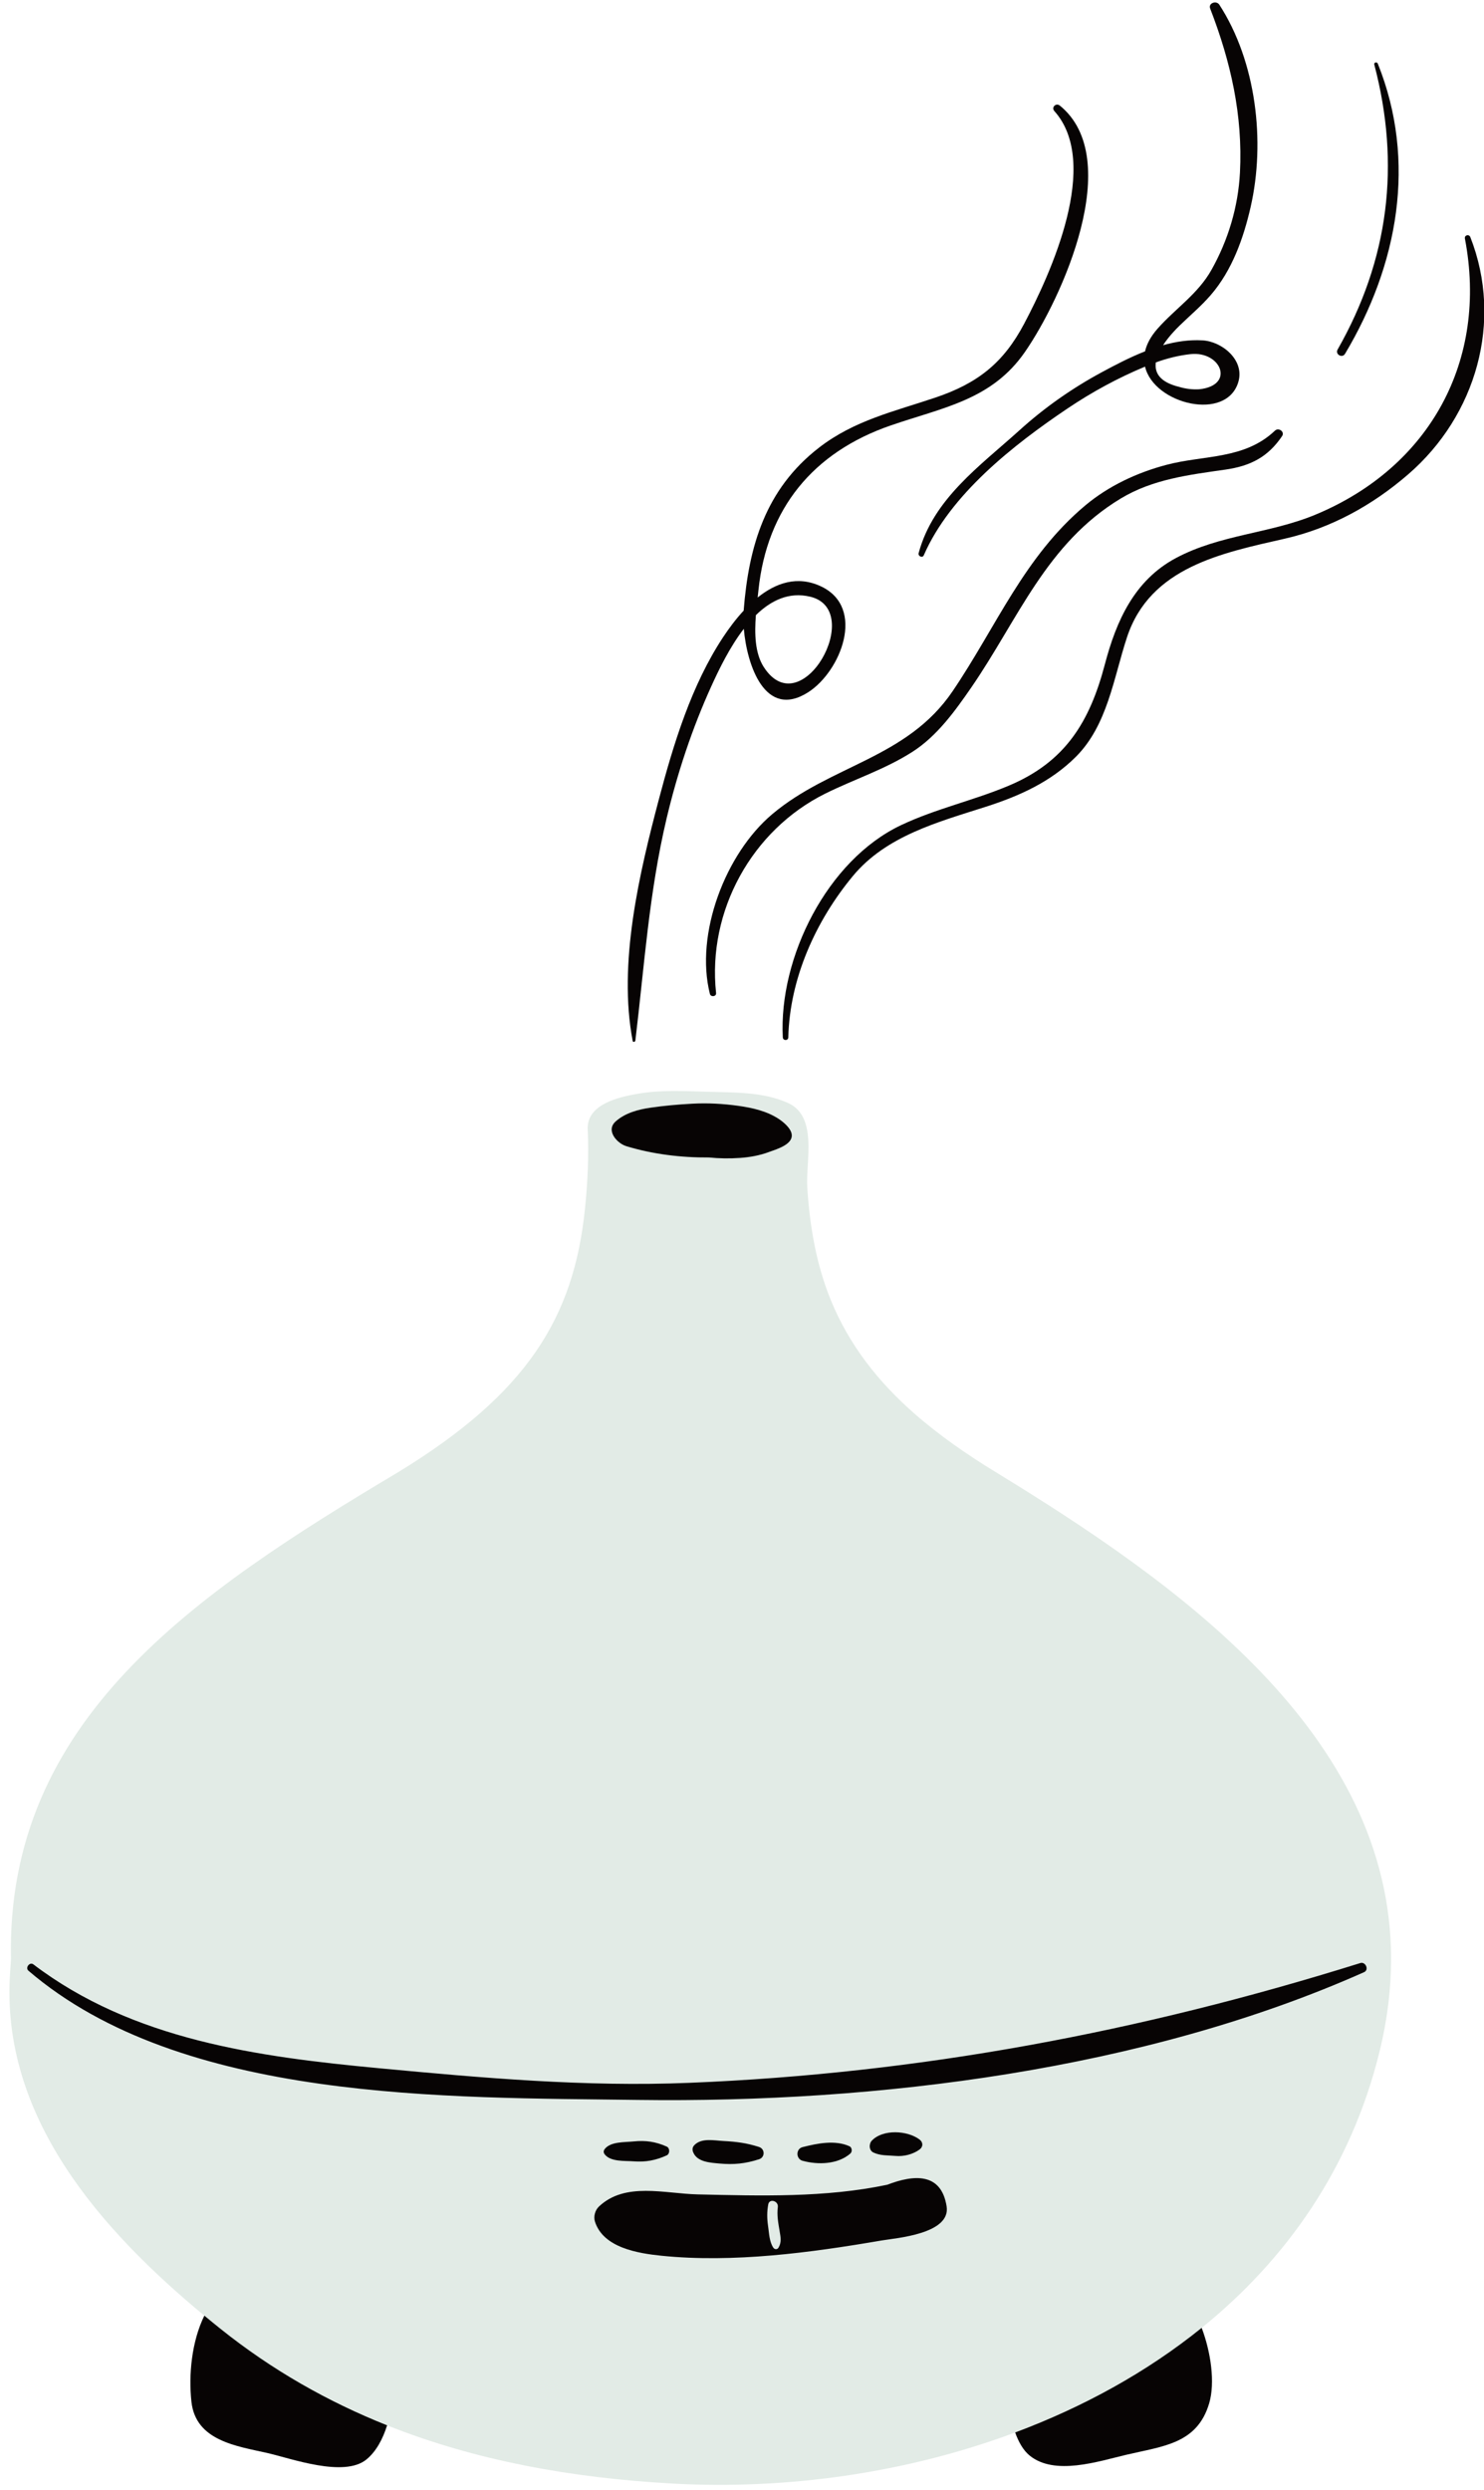
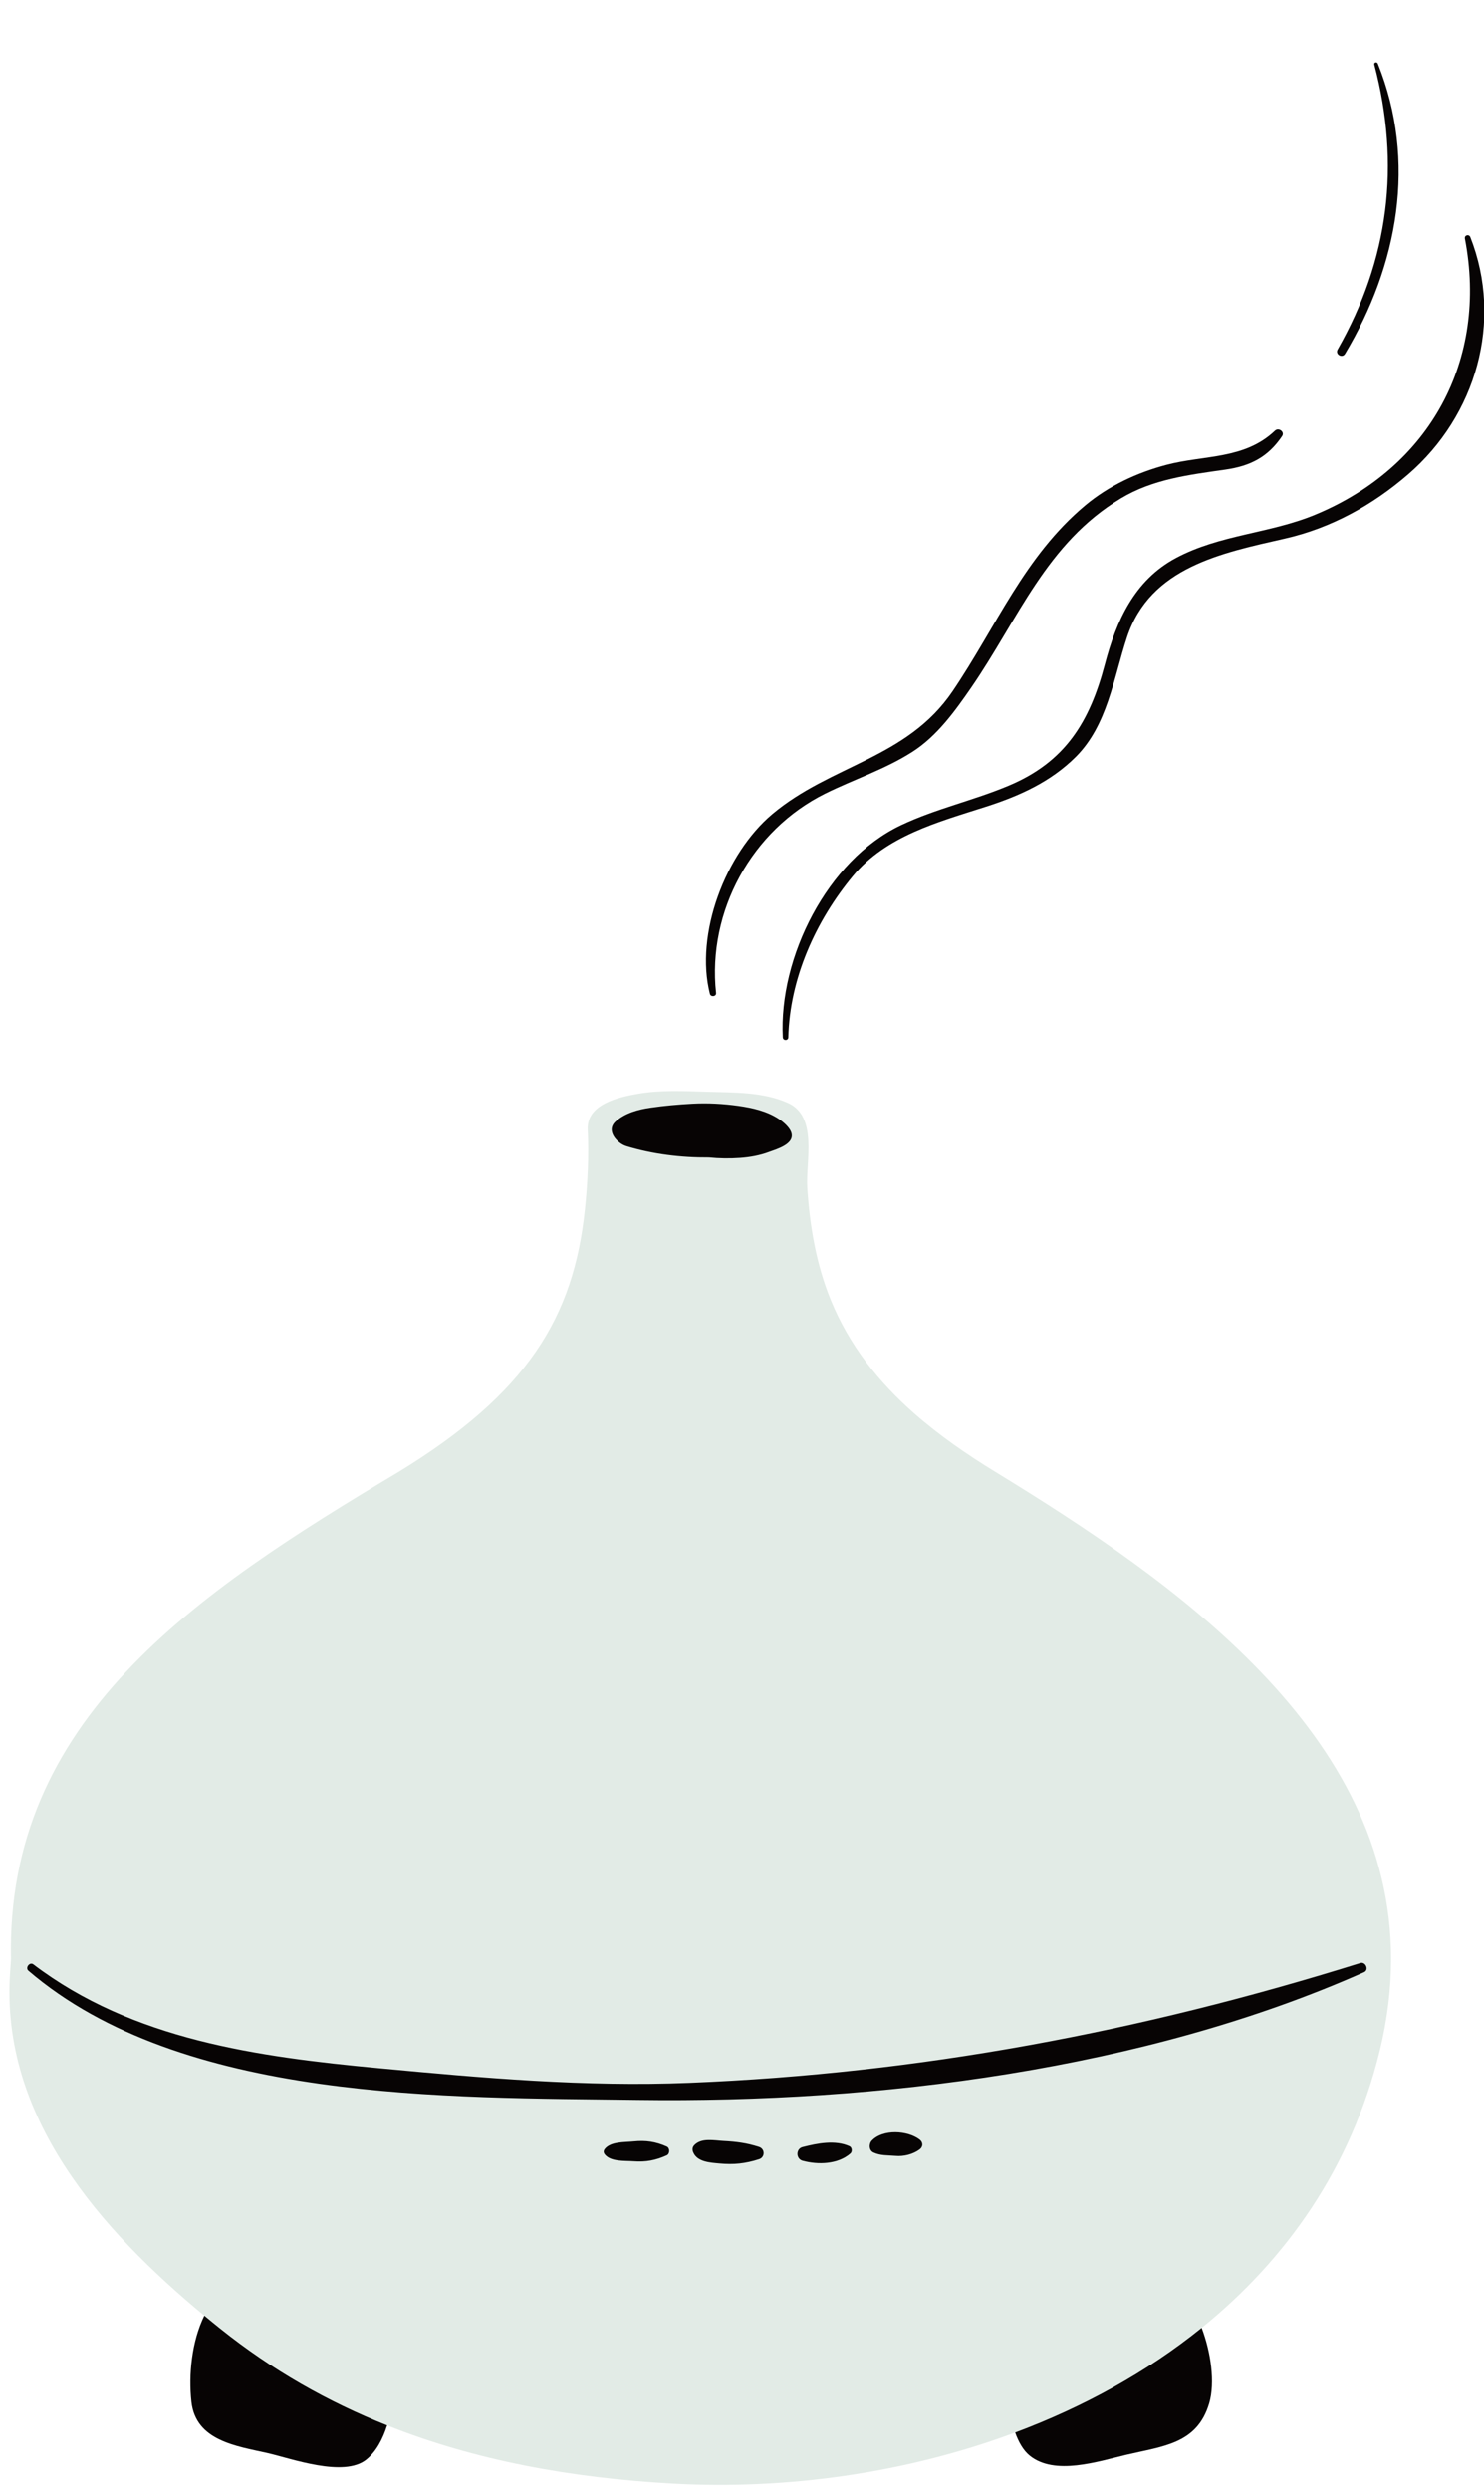
<svg xmlns="http://www.w3.org/2000/svg" fill="#000000" height="501.5" preserveAspectRatio="xMidYMid meet" version="1" viewBox="-1.9 -0.5 299.1 501.5" width="299.1" zoomAndPan="magnify">
  <defs>
    <clipPath id="a">
      <path d="M 155 46 L 297.27 46 L 297.27 209 L 155 209 Z M 155 46" />
    </clipPath>
  </defs>
  <g>
    <g id="change1_1">
      <path d="M 198.699 295.957 C 192.984 292.465 187.41 288.617 182.371 284.199 C 175.09 277.809 169.262 270.418 165.57 261.414 C 162.617 254.199 161.297 246.449 160.805 238.699 C 160.473 233.457 162.988 224.379 156.91 221.652 C 151.887 219.395 145.984 219.555 140.59 219.395 C 135.949 219.254 131.254 219.012 126.711 219.793 C 122.84 220.461 116.312 221.879 116.551 227.004 C 116.797 232.336 116.547 237.777 115.992 243.082 C 113.715 264.918 104.324 280.152 78.465 295.953 C 37.277 320.504 -0.738 345.965 0.316 394.152 L 0.137 396.793 C -1.855 425.828 18.355 448.594 39.285 465.914 C 36.727 471.113 75.246 490.785 76.121 488.008 C 76.113 488.004 76.105 488 76.094 487.996 C 94.055 495.156 113.406 498.602 133.539 499.73 C 156.438 501.02 180.691 497.676 202.707 489.445 C 203.402 491.387 242.16 473.297 240.297 468.367 C 240.297 468.371 240.293 468.375 240.289 468.379 C 257.402 454.562 270.41 436.098 276.141 412.746 C 277.73 406.273 278.469 400.07 278.473 394.129 C 278.492 348.598 235.211 318.266 198.699 295.957" fill="#e2ebe6" />
    </g>
    <g id="change2_2">
      <path d="M 39.285 465.914 C 36.73 471.117 36.086 477.824 36.684 483.27 C 37.555 491.145 45.82 492.184 51.988 493.582 C 56.801 494.676 67.426 498.586 71.965 494.875 C 73.91 493.277 75.246 490.789 76.121 488.008 C 64.242 483.277 52.969 476.918 42.484 468.523 C 41.418 467.672 40.352 466.797 39.285 465.914" fill="#070404" />
    </g>
    <g id="change2_3">
      <path d="M 202.707 489.445 C 203.402 491.391 204.348 493.051 205.609 494.082 C 210.664 498.219 219.473 495.262 225.102 493.938 C 232.512 492.191 239.395 491.746 241.812 483.562 C 243.035 479.414 242.16 473.297 240.297 468.371 C 229.207 477.328 216.391 484.332 202.707 489.445" fill="#070404" />
    </g>
    <g id="change2_4">
      <path d="M 272.266 394.895 C 227.855 408.773 183.574 417.137 137.004 419.02 C 116.031 419.867 95.367 418.039 74.527 416.082 C 50.121 413.789 24.871 410.398 4.82 395.156 C 4.082 394.602 3.133 395.844 3.832 396.438 C 34.773 422.938 88.191 421.938 126.715 422.461 C 174.887 423.109 228.734 416.434 273.031 396.73 C 274.086 396.266 273.336 394.559 272.266 394.895" fill="#070404" />
    </g>
    <g id="change2_5">
-       <path d="M 154.996 452.234 C 154.754 452.633 154.219 452.602 153.969 452.234 C 153.145 451.02 153.121 449.309 152.906 447.891 C 152.684 446.398 152.664 445.008 152.934 443.523 C 153.164 442.227 155.039 442.809 154.871 444.055 C 154.652 445.691 154.961 447.254 155.227 448.863 C 155.43 450.07 155.664 451.137 154.996 452.234 Z M 176.93 439.547 C 164.453 442.176 151.371 441.781 138.727 441.492 C 132.043 441.344 124.109 438.93 118.812 443.941 C 118.039 444.676 117.684 445.945 118.012 446.973 C 119.688 452.219 126.609 453.359 131.461 453.852 C 145.941 455.316 161.449 453.234 175.762 450.777 C 178.613 450.285 189.77 449.488 188.891 443.902 C 187.82 437.078 182.328 437.465 176.93 439.547" fill="#070404" />
-     </g>
+       </g>
    <g id="change2_6">
      <path d="M 132.473 433.633 C 133.141 433.328 133.145 432.16 132.473 431.859 C 130.242 430.867 128.246 430.578 125.805 430.824 C 124.004 431.008 121.18 430.828 119.988 432.348 C 119.711 432.711 119.703 433.074 119.988 433.438 C 121.195 434.965 124.016 434.695 125.805 434.832 C 128.246 435.016 130.258 434.637 132.473 433.633" fill="#070404" />
    </g>
    <g id="change2_7">
      <path d="M 143.055 435.27 C 146.004 435.539 148.301 435.312 151.09 434.414 C 152.312 434.02 152.309 432.34 151.09 431.941 C 148.613 431.141 146.516 430.871 143.906 430.738 C 142.008 430.637 139.469 430.062 138.023 431.594 C 137.613 432.027 137.605 432.551 137.84 433.074 C 138.664 434.969 141.23 435.105 143.055 435.27" fill="#070404" />
    </g>
    <g id="change2_8">
      <path d="M 169.484 433.266 C 169.914 432.895 169.836 432.027 169.301 431.789 C 166.402 430.492 162.848 431.207 159.848 431.973 C 158.469 432.324 158.5 434.352 159.848 434.719 C 162.984 435.578 166.969 435.453 169.484 433.266" fill="#070404" />
    </g>
    <g id="change2_9">
      <path d="M 178.578 433.742 C 180.238 433.895 182.094 433.434 183.434 432.453 C 184.188 431.902 184.172 430.988 183.434 430.438 C 180.984 428.598 176.062 428.312 173.824 430.656 C 173.195 431.316 173.219 432.625 174.137 433.059 C 175.566 433.727 177.035 433.609 178.578 433.742" fill="#070404" />
    </g>
    <g id="change2_10">
-       <path d="M 150.449 123.398 C 153.477 120.445 157.117 118.66 161.398 119.688 C 172.602 122.363 159.656 145.637 152.047 133.867 C 150.242 131.074 150.16 127.105 150.449 123.398 Z M 126.16 209.078 C 127.977 193.988 128.91 179.332 132.43 164.445 C 134.605 155.258 137.602 146.199 141.52 137.605 C 143.035 134.277 145.191 129.828 148.016 126.156 C 148.637 133.383 152.266 144.469 160.965 138.949 C 167.543 134.773 172.672 121.918 163.594 117.617 C 158.82 115.359 154.453 116.922 150.805 119.848 C 150.859 119.344 150.914 118.852 150.965 118.383 C 152.676 101.961 161.949 90.594 177.629 85.191 C 188.191 81.555 197.965 80.074 204.664 70.41 C 212.098 59.688 224.898 31.5 211.719 20.773 C 210.945 20.141 209.926 21.117 210.613 21.879 C 220.012 32.41 209.914 54.508 204.527 64.691 C 200.387 72.531 195.234 76.672 186.688 79.559 C 178.324 82.379 170.285 84.152 163.145 89.684 C 152.41 98 149 109.457 147.984 122.492 C 146.402 124.199 145.016 126.066 143.859 127.812 C 137.473 137.469 133.867 149.262 130.934 160.352 C 126.926 175.496 122.645 193.574 125.613 209.152 C 125.676 209.488 126.125 209.363 126.16 209.078" fill="#070404" />
-     </g>
+       </g>
    <g clip-path="url(#a)" id="change2_1">
      <path d="M 294.449 47.27 C 294.184 46.59 293.211 46.84 293.355 47.574 C 298.047 72.094 286.312 93.559 263.238 103.16 C 254.051 106.984 243.977 107.148 235.062 111.926 C 226.703 116.406 223.082 124.59 220.793 133.277 C 217.73 144.934 212.793 152.969 201.434 157.742 C 194.301 160.746 186.711 162.383 179.688 165.711 C 164.812 172.762 155.043 192.395 155.871 208.441 C 155.91 209.152 156.969 209.16 156.984 208.438 C 157.27 196.586 162.492 185.02 169.98 175.969 C 176.711 167.832 187.188 165.078 196.809 161.992 C 203.562 159.824 209.832 157.016 214.918 151.957 C 221.324 145.582 222.547 136.035 225.246 127.852 C 229.914 113.715 244.391 110.883 257.086 107.992 C 266.398 105.871 274.73 101.258 281.922 95.039 C 295.645 83.188 301.086 64.199 294.449 47.27" fill="#070404" />
    </g>
    <g id="change2_11">
      <path d="M 216.879 101.27 C 204.504 111.602 198.926 125.715 190.082 138.746 C 180.891 152.281 165.531 153.566 153.75 163.484 C 144.281 171.449 138.133 187.656 141.18 199.695 C 141.355 200.371 142.496 200.25 142.426 199.527 C 140.641 183 149.641 166.676 164.445 159.34 C 170.336 156.426 176.477 154.473 182.047 150.902 C 186.965 147.746 190.578 142.73 193.848 137.992 C 203.336 124.223 208.938 108.988 223.992 99.906 C 230.453 96.008 237.766 95.137 245.059 94.09 C 250.129 93.371 253.672 91.543 256.504 87.34 C 257.102 86.461 255.801 85.547 255.07 86.238 C 248.891 92.105 240.785 91.109 233.145 93.141 C 227.281 94.691 221.551 97.367 216.879 101.27" fill="#070404" />
    </g>
    <g id="change2_12">
      <path d="M 269.188 70.77 C 279.855 52.926 283.711 32.016 275.797 12.32 C 275.629 11.895 274.965 12.047 275.09 12.516 C 280.387 32.672 278.043 51.746 267.695 69.902 C 267.148 70.863 268.617 71.723 269.188 70.77" fill="#070404" />
    </g>
    <g id="change2_13">
-       <path d="M 231.059 72.496 C 233.324 71.68 235.672 71.086 238.07 70.828 C 244.203 70.176 247.094 77.141 239.812 77.906 C 238.434 77.984 237.07 77.824 235.73 77.418 C 231.812 76.461 230.773 74.555 231.059 72.496 Z M 183.25 110.914 C 183.086 111.52 184.023 111.957 184.285 111.355 C 189.609 99.125 202.309 89.137 213.262 81.773 C 218.172 78.473 223.414 75.613 228.883 73.348 C 230.664 80.945 245.457 84.531 247.723 76.305 C 248.91 71.961 244.383 68.281 240.469 68.055 C 237.781 67.898 235.117 68.297 232.52 69.027 C 233.613 67.344 235.035 65.867 235.836 65.094 C 237.965 63.02 240.164 61.195 242.117 58.941 C 246.426 53.965 248.723 47.504 250.164 41.199 C 253.184 28 251.285 11.895 243.859 0.453 C 243.266 -0.465 241.574 0.117 242.012 1.23 C 246.16 11.941 248.609 22.73 248.012 34.277 C 247.652 41.172 245.637 47.875 242.262 53.871 C 239.531 58.727 235.016 61.625 231.414 65.691 C 230.012 67.277 229.219 68.812 228.887 70.266 C 225.773 71.488 222.773 73.062 219.957 74.586 C 214.051 77.793 208.586 81.633 203.609 86.133 C 195.609 93.363 186.188 99.977 183.25 110.914" fill="#070404" />
-     </g>
+       </g>
    <g id="change2_14">
      <path d="M 124.328 230.359 C 129.645 231.977 135.348 232.676 140.977 232.637 C 143.066 232.844 145.16 232.879 147.316 232.723 C 149.297 232.574 151.238 232.227 153.098 231.531 C 154.66 230.949 158.492 229.91 157.531 227.465 C 157.156 226.504 155.973 225.488 155.141 224.93 C 152.73 223.309 149.777 222.641 146.949 222.242 C 143.855 221.809 140.746 221.633 137.621 221.805 C 134.82 221.957 131.965 222.207 129.188 222.613 C 126.707 222.973 124.121 223.668 122.203 225.363 C 120.105 227.211 122.496 229.805 124.328 230.359" fill="#070404" />
    </g>
  </g>
</svg>